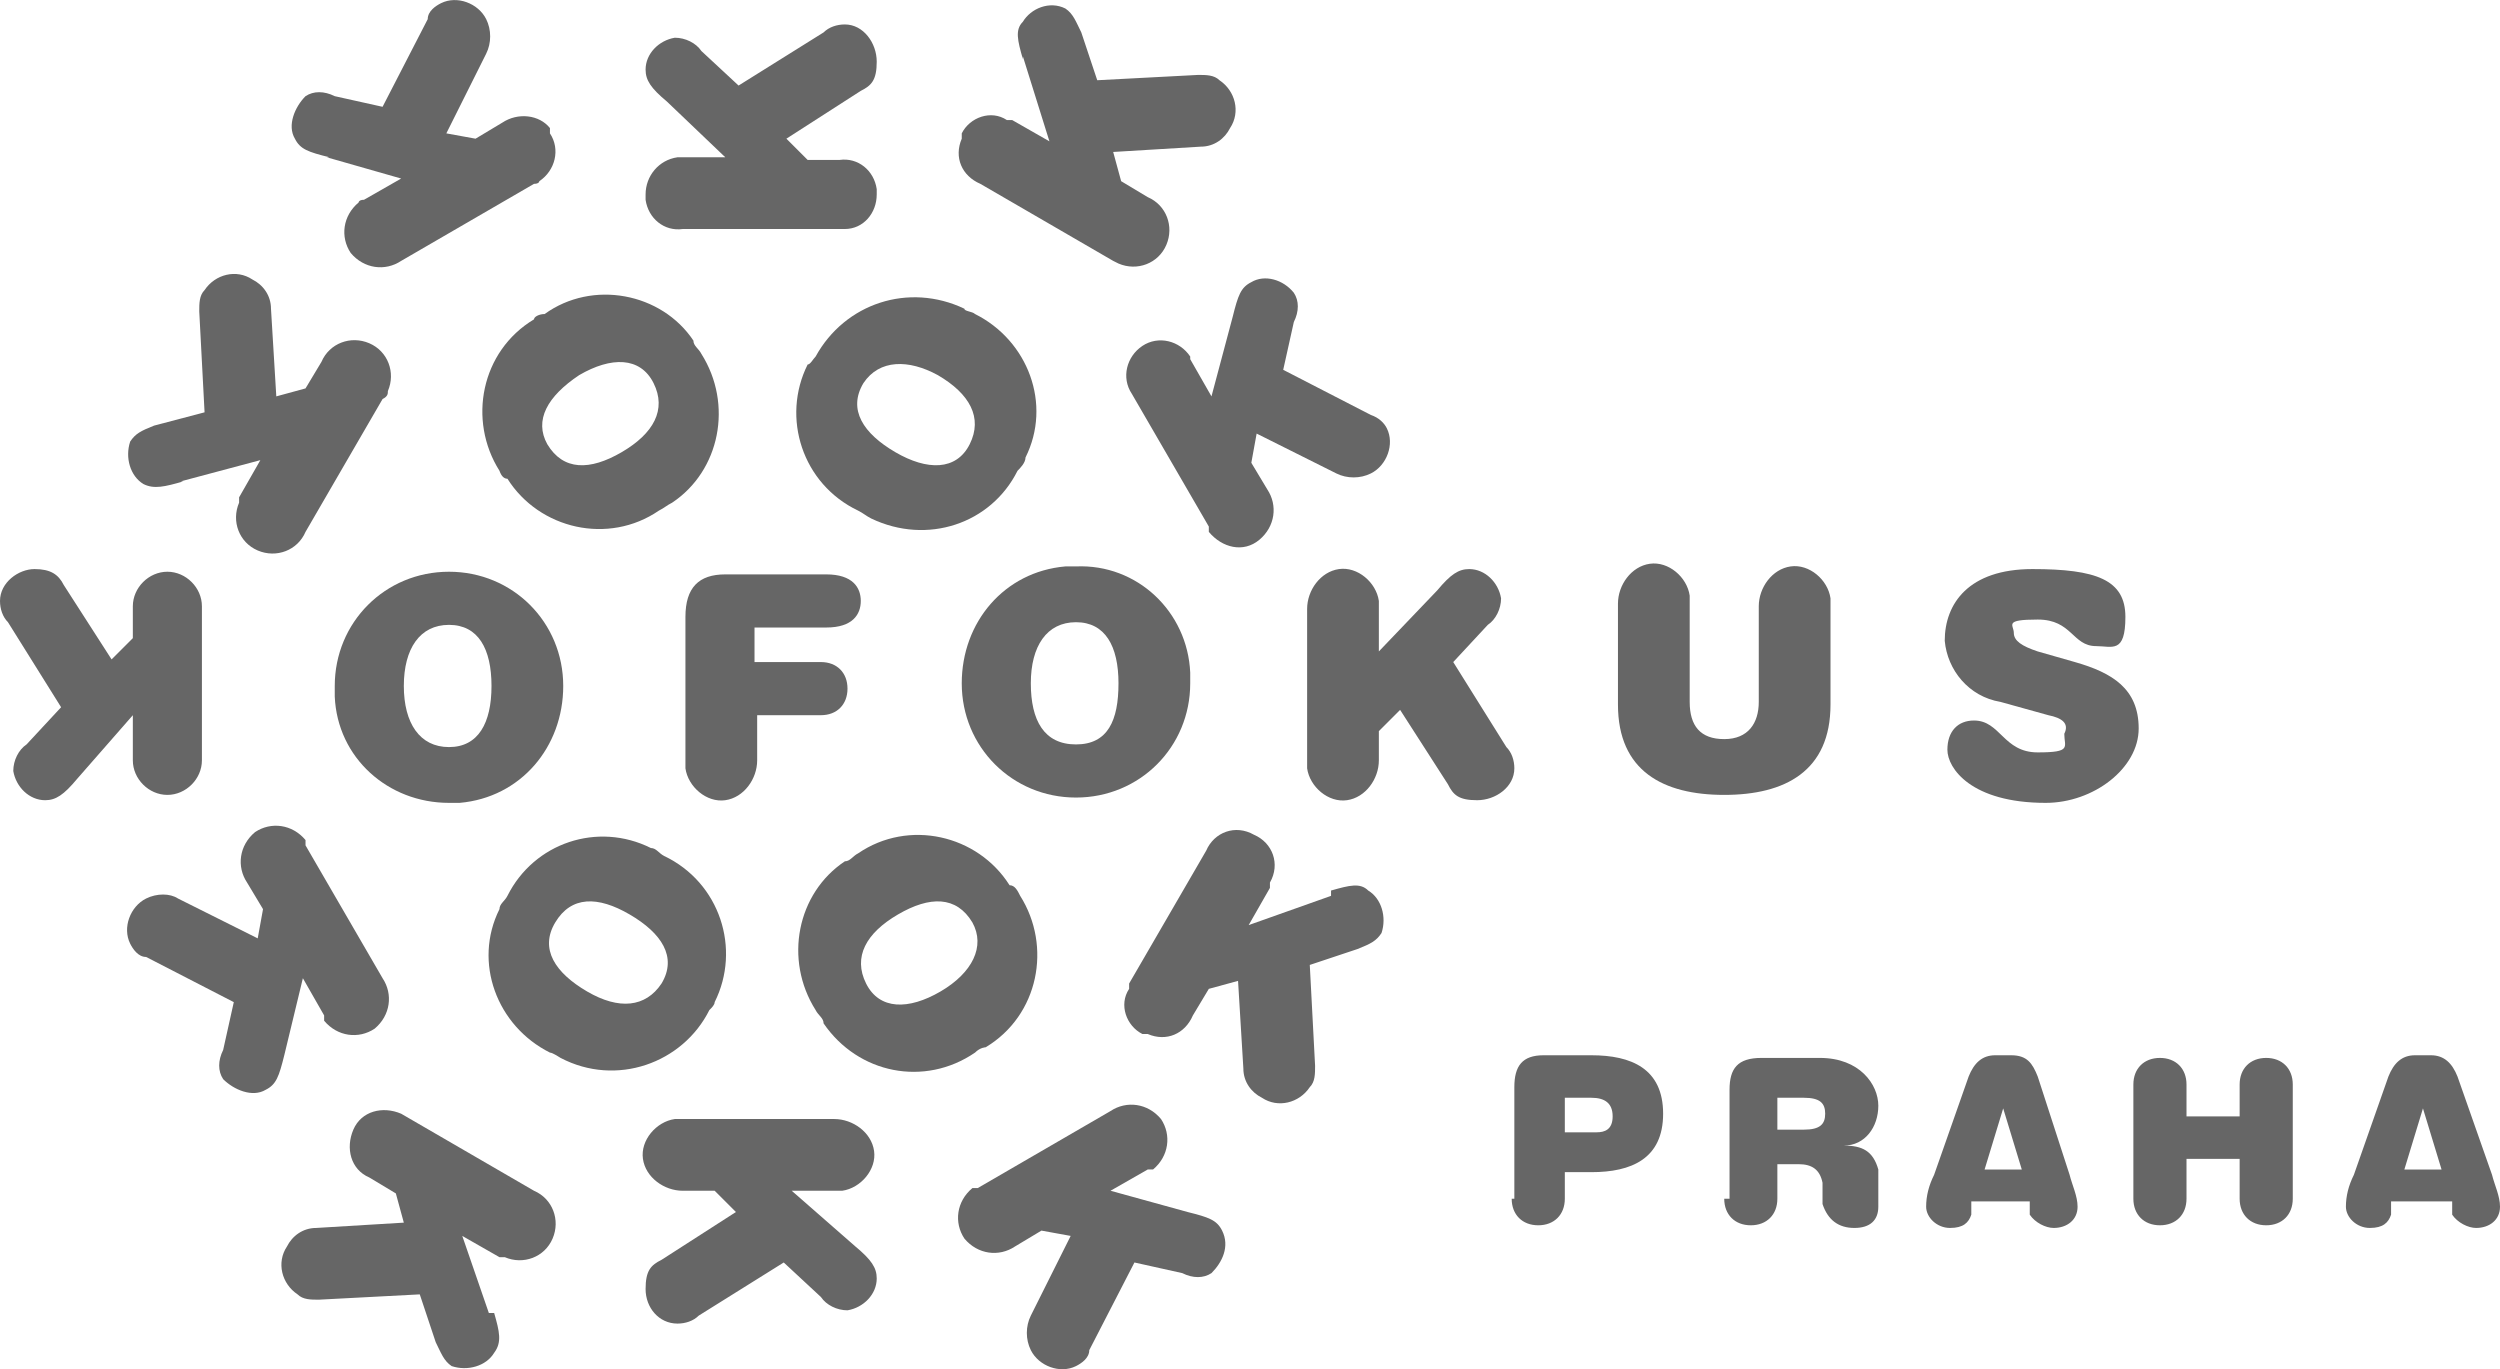
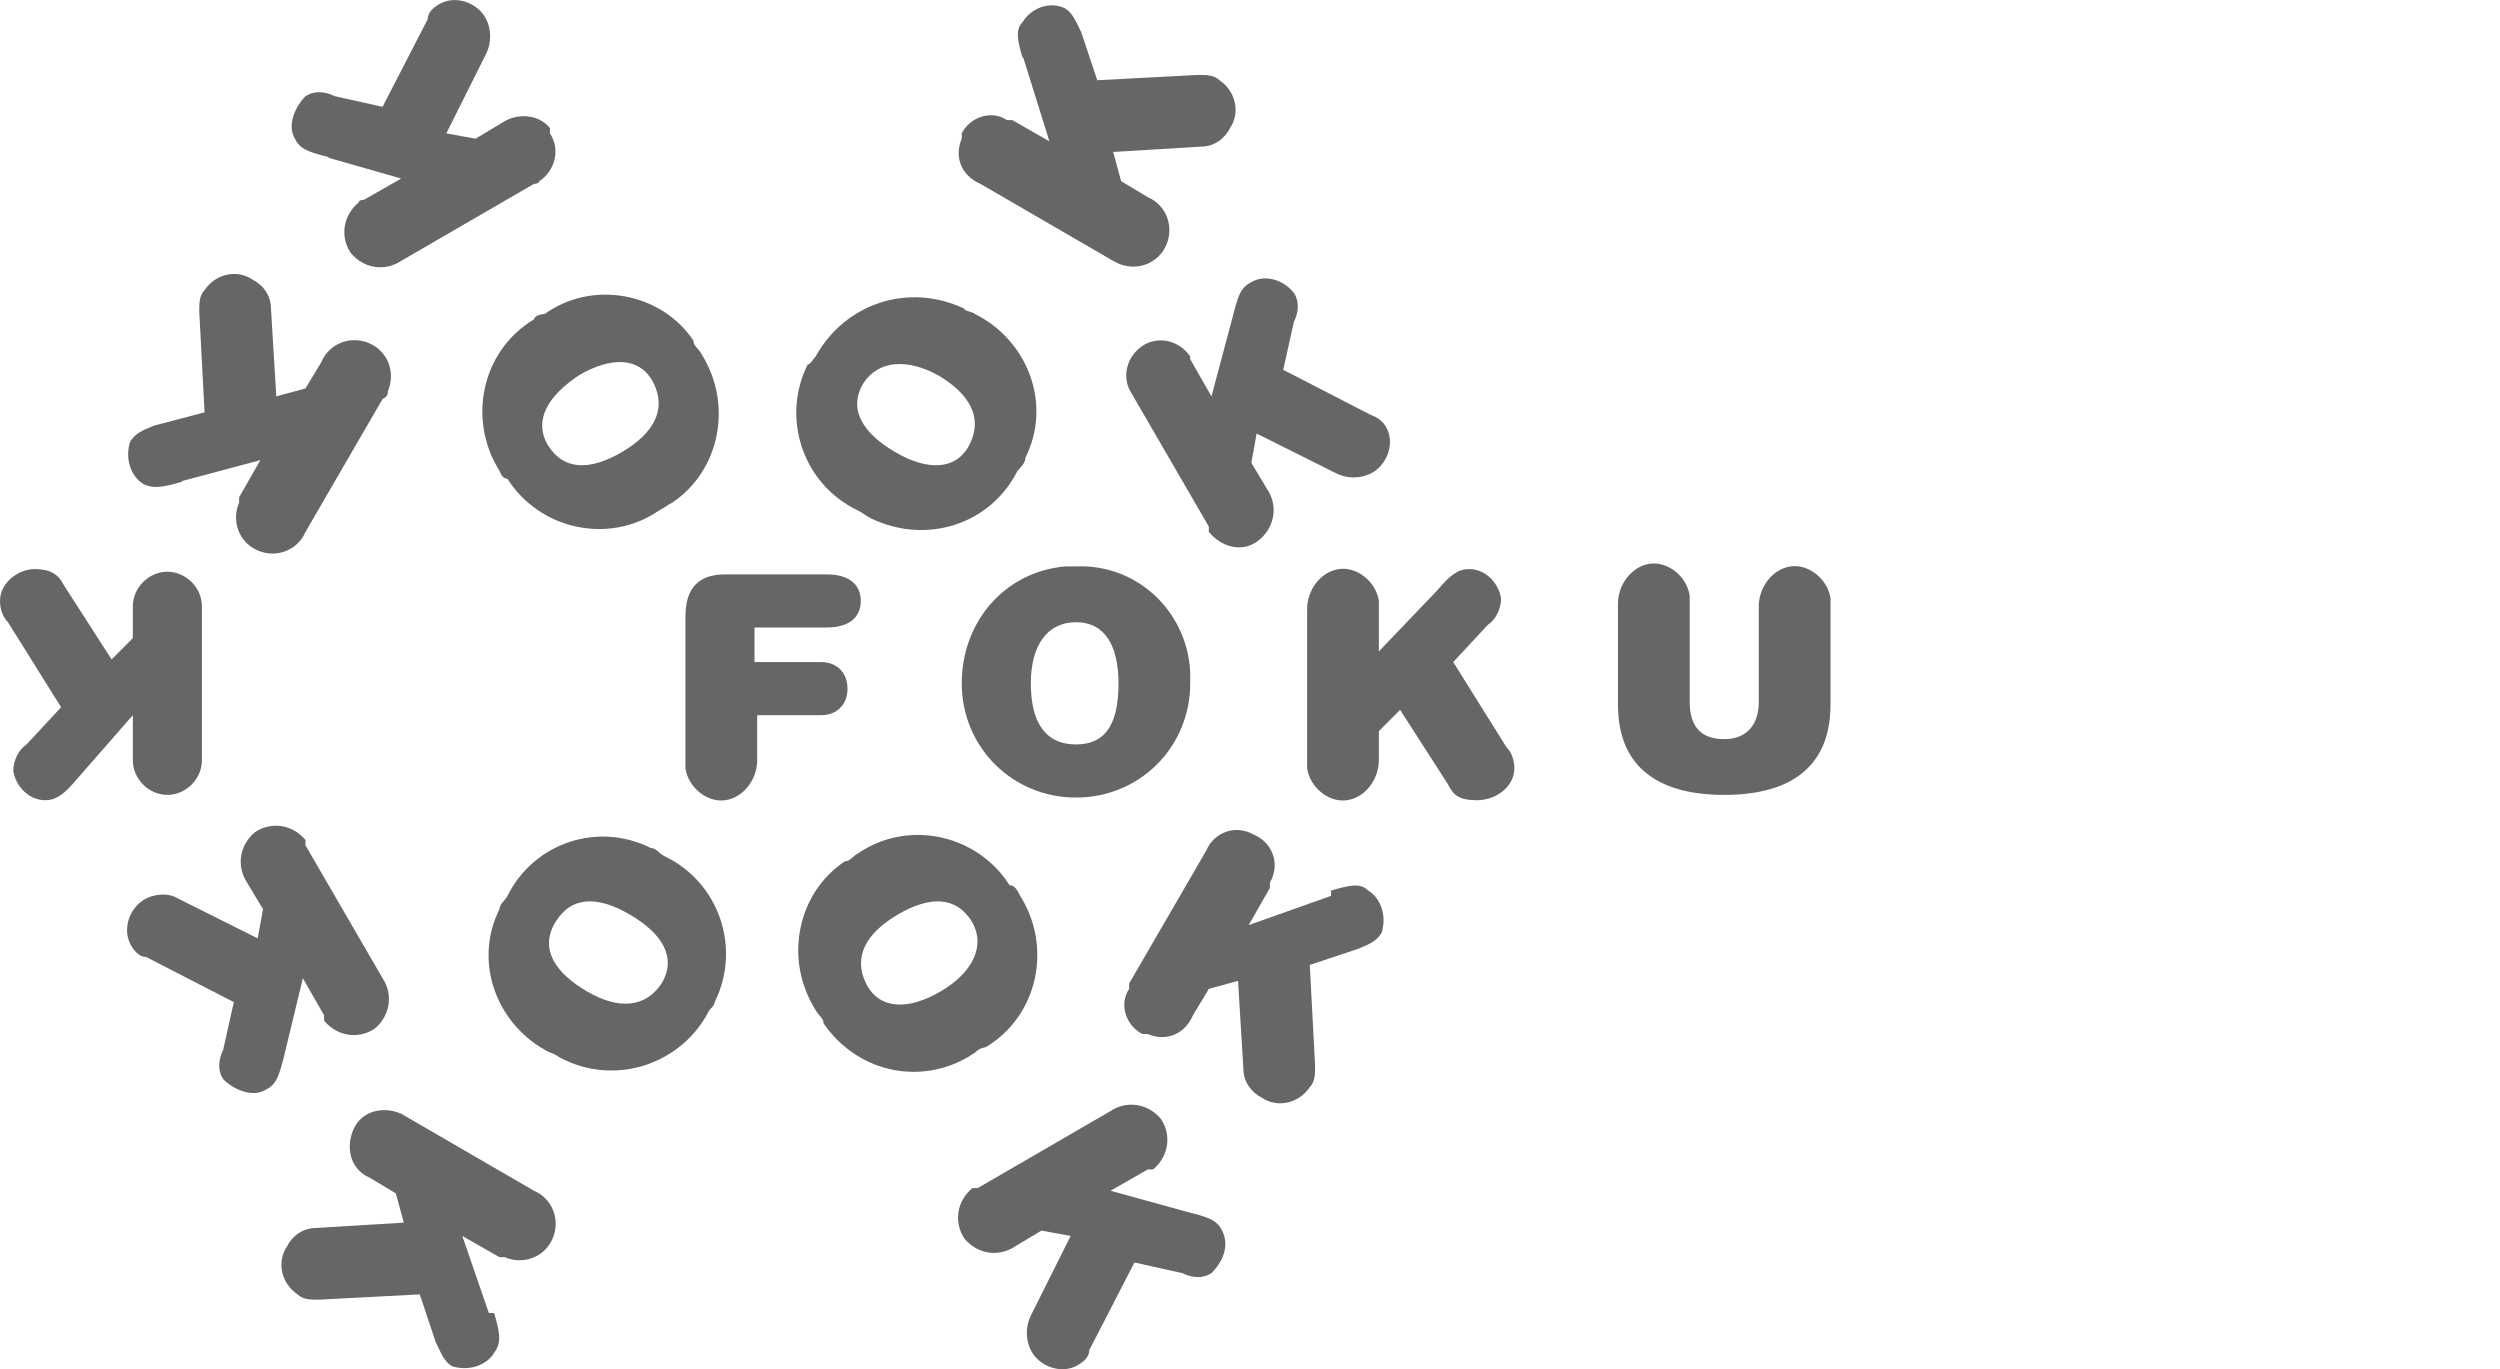
<svg xmlns="http://www.w3.org/2000/svg" id="Vrstva_2" data-name="Vrstva 2" viewBox="0 0 94.1 51.54">
  <defs>
    <style>
      .cls-1 {
        fill: #666;
      }
    </style>
  </defs>
  <g id="Vrstva_2-2" data-name="Vrstva 2">
    <g id="fokus">
-       <path class="cls-1" d="M91.9,44.02h-1.4l.7-2.3h0l.7,2.3h0ZM92.3,45.22v.5c.2.3.6.5.9.5.5,0,.9-.3.9-.8,0-.4-.2-.8-.3-1.2l-1.3-3.7c-.2-.5-.5-.8-1-.8h-.6c-.5,0-.8.3-1,.8l-1.3,3.7c-.2.4-.3.8-.3,1.2s.4.8.9.8.7-.2.8-.5v-.5h2.3ZM84.3,42.02h-2v-1.2c0-.6-.4-1-1-1s-1,.4-1,1v4.3c0,.6.4,1,1,1s1-.4,1-1v-1.5h2v1.5c0,.6.4,1,1,1s1-.4,1-1v-4.3c0-.6-.4-1-1-1s-1,.4-1,1v1.2ZM76.1,44.02h-1.4l.7-2.3h0l.7,2.3h0ZM76.4,45.22v.5c.2.3.6.5.9.5.5,0,.9-.3.9-.8,0-.4-.2-.8-.3-1.2l-1.2-3.7c-.2-.5-.4-.8-1-.8h-.6c-.5,0-.8.3-1,.8l-1.3,3.7c-.2.4-.3.8-.3,1.2s.4.8.9.8.7-.2.8-.5v-.5h2.2ZM66.9,42.52v-1.2h1c.6,0,.8.2.8.6s-.2.6-.8.6c0,0-1,0-1,0ZM64.9,45.12c0,.6.4,1,1,1s1-.4,1-1v-1.3h.8c.5,0,.8.2.9.7v.8c.2.6.6.9,1.2.9s.9-.3.9-.8v-1.4c-.2-.7-.6-.9-1.3-.9h0c.8,0,1.3-.7,1.3-1.5s-.7-1.8-2.2-1.8h-2.2c-.9,0-1.2.4-1.2,1.2v4.1h-.2ZM58.9,42.62v-1.3h1c.5,0,.8.2.8.7s-.3.6-.6.6h-1.2ZM56.9,45.12c0,.6.4,1,1,1s1-.4,1-1v-1h1c1.5,0,2.7-.5,2.7-2.2s-1.2-2.2-2.7-2.2h-1.8c-.8,0-1.1.4-1.1,1.2v4.2h-.1Z" />
      <path class="cls-1" d="M30.9,24.92c.6,0,1,.4,1,1s-.4,1-1,1h-2.4v1.7c0,.7-.5,1.4-1.2,1.5s-1.4-.5-1.5-1.2v-5.7c0-1.1.5-1.6,1.5-1.6h3.8c1,0,1.3.5,1.3,1s-.3,1-1.3,1h-2.7v1.3h2.5,0Z" />
      <path class="cls-1" d="M40.5,23.42c-1.1,0-1.7.9-1.7,2.3s.5,2.3,1.7,2.3,1.6-.9,1.6-2.3-.5-2.3-1.6-2.3ZM40.5,21.32c2.3-.1,4.2,1.7,4.3,4v.4c0,2.4-1.9,4.3-4.3,4.3s-4.3-1.9-4.3-4.3h0c0-2.3,1.6-4.2,3.9-4.4h.4Z" />
      <path class="cls-1" d="M54.1,22.22c.5-.6.8-.8,1.2-.8.6,0,1.1.5,1.2,1.1,0,.4-.2.8-.5,1l-1.3,1.4,2,3.2c.2.2.3.5.3.8,0,.7-.7,1.2-1.4,1.2s-.9-.2-1.1-.6l-1.8-2.8-.8.8v1.1c0,.7-.5,1.4-1.2,1.5s-1.4-.5-1.5-1.2v-6c0-.7.5-1.4,1.2-1.5s1.4.5,1.5,1.2v1.9l2.2-2.3h0Z" />
      <path class="cls-1" d="M66.2,22.82c0-.7.5-1.4,1.2-1.5s1.4.5,1.5,1.2v4c0,2.5-1.7,3.4-4,3.4s-4-.9-4-3.4v-3.8c0-.7.5-1.4,1.2-1.5s1.4.5,1.5,1.2v4c0,.9.4,1.4,1.3,1.4s1.3-.6,1.3-1.4v-3.6Z" />
-       <path class="cls-1" d="M77.1,26.92l-1.8-.5c-1.2-.2-2-1.2-2.1-2.3,0-1.4.9-2.7,3.3-2.7s3.5.4,3.5,1.8-.5,1.1-1.1,1.1h0c-.9,0-.9-1-2.2-1s-.9.2-.9.5.3.5.9.7l1.4.4c1.4.4,2.4,1,2.4,2.5s-1.7,2.8-3.5,2.8c-2.8,0-3.7-1.3-3.7-2s.4-1.1,1-1.1h0c1,0,1.1,1.2,2.4,1.2s1-.2,1-.7c.2-.4-.1-.6-.6-.7h0Z" />
      <path class="cls-1" d="M32.5,14.42c-.6,1,0,1.9,1.2,2.6s2.3.7,2.8-.3,0-1.9-1.2-2.6c-1.1-.6-2.2-.6-2.8.3ZM30.7,13.42c1.1-2,3.5-2.8,5.6-1.8,0,.1.3.1.4.2,2,1,2.9,3.4,1.9,5.4,0,.2-.2.4-.3.5-1,2-3.4,2.8-5.5,1.8-.2-.1-.3-.2-.5-.3-2.1-1-2.9-3.5-1.9-5.5.1,0,.2-.2.3-.3h0Z" />
      <path class="cls-1" d="M38.5,2.22c-.2-.7-.3-1.1,0-1.4.3-.5,1-.8,1.6-.5.3.2.4.5.6.9l.6,1.8,3.8-.2c.3,0,.6,0,.8.2.6.4.8,1.2.4,1.8-.2.4-.6.7-1.1.7l-3.3.2.3,1.1,1,.6c.7.3,1,1.1.7,1.8s-1.1,1-1.8.7l-.2-.1-5-2.9c-.7-.3-1-1-.7-1.7v-.2c.3-.6,1.1-.9,1.7-.5h.2l1.4.8-1-3.2s0,.1,0,.1Z" />
      <path class="cls-1" d="M36.6,34.72c-.6-1-1.6-1-2.8-.3-1.2.7-1.7,1.6-1.2,2.6s1.6,1,2.8.3c1.2-.7,1.7-1.7,1.2-2.6ZM38.4,33.72c1.2,1.9.7,4.5-1.3,5.7,0,0-.2,0-.4.2-1.9,1.3-4.4.8-5.7-1.1,0-.2-.2-.3-.3-.5-1.2-1.9-.7-4.4,1.1-5.6.2,0,.3-.2.5-.3,1.9-1.3,4.5-.7,5.7,1.2.2,0,.3.2.4.4h0Z" />
      <path class="cls-1" d="M44.7,45.62c.8.2,1.1.3,1.3.7.3.6,0,1.2-.4,1.6-.3.2-.7.2-1.1,0l-1.8-.4-1.7,3.3c0,.3-.3.5-.5.6-.6.3-1.4,0-1.7-.6-.2-.4-.2-.9,0-1.3l1.5-3-1.1-.2-1,.6c-.6.4-1.4.3-1.9-.3-.4-.6-.3-1.4.3-1.9h.2l5-2.9c.6-.4,1.4-.3,1.9.3.4.6.3,1.4-.3,1.9h-.2l-1.4.8,2.9.8h0Z" />
      <path class="cls-1" d="M46.4,11.92c.2-.8.3-1.1.7-1.3.5-.3,1.2-.1,1.6.4.2.3.2.7,0,1.1l-.4,1.8,3.3,1.7c.3.1.5.3.6.5.3.6,0,1.4-.6,1.7-.4.2-.9.2-1.3,0l-3-1.5-.2,1.1.6,1c.4.6.3,1.4-.3,1.9s-1.4.3-1.9-.3v-.2l-2.9-5c-.4-.6-.2-1.4.4-1.8s1.4-.2,1.8.4v.1l.8,1.4s.8-3,.8-3Z" />
      <path class="cls-1" d="M20.6,16.72c.6,1,1.6,1,2.8.3,1.2-.7,1.7-1.6,1.2-2.6s-1.6-1-2.8-.3c-1.2.8-1.7,1.7-1.2,2.6ZM18.8,17.72c-1.2-1.9-.7-4.5,1.3-5.7,0-.1.2-.2.4-.2,1.8-1.3,4.4-.8,5.6,1,0,.2.2.3.3.5,1.2,1.9.7,4.4-1.1,5.6-.2.1-.3.2-.5.3-1.9,1.3-4.5.7-5.7-1.2-.13,0-.23-.1-.3-.3h0Z" />
      <path class="cls-1" d="M12.4,5.92c-.8-.2-1.1-.3-1.3-.7-.3-.5,0-1.2.4-1.6.3-.2.7-.2,1.1,0l1.8.4,1.7-3.3c0-.3.3-.5.5-.6.6-.3,1.4,0,1.7.6.2.4.2.9,0,1.3l-1.5,3,1.1.2,1-.6c.6-.4,1.4-.3,1.8.2v.2c.4.6.2,1.4-.4,1.8,0,0,0,.1-.2.1l-5,2.9c-.6.4-1.4.3-1.9-.3-.4-.6-.3-1.4.3-1.9,0,0,0-.1.2-.1l1.4-.8-2.8-.8h.1Z" />
-       <path class="cls-1" d="M16.9,28.12c1.1,0,1.6-.9,1.6-2.3s-.5-2.3-1.6-2.3-1.7.9-1.7,2.3.6,2.3,1.7,2.3ZM16.9,30.22c-2.3,0-4.2-1.7-4.3-4v-.4c0-2.4,1.9-4.3,4.3-4.3s4.3,1.9,4.3,4.3h0c0,2.3-1.6,4.2-3.9,4.4h-.4Z" />
      <path class="cls-1" d="M2.9,29.32c-.5.6-.8.8-1.2.8-.6,0-1.1-.5-1.2-1.1,0-.4.2-.8.5-1l1.3-1.4-2-3.2c-.2-.2-.3-.5-.3-.8,0-.7.7-1.2,1.3-1.2s.9.2,1.1.6l1.8,2.8.8-.8v-1.2c0-.7.6-1.3,1.3-1.3s1.3.6,1.3,1.3h0v5.8c0,.7-.6,1.3-1.3,1.3s-1.3-.6-1.3-1.3h0v-1.7l-2.1,2.4h0Z" />
      <path class="cls-1" d="M24.9,37.02c.6-1,0-1.9-1.2-2.6-1.2-.7-2.2-.7-2.8.3s0,1.9,1.2,2.6c1.2.7,2.2.6,2.8-.3ZM26.7,38.02c-1,2-3.5,2.9-5.6,1.8,0,0-.3-.2-.4-.2-2-1-2.9-3.4-1.9-5.4,0-.2.2-.3.3-.5,1-2,3.4-2.8,5.4-1.8.2,0,.3.2.5.3,2.1,1,2.9,3.5,1.9,5.5,0,.1-.1.2-.2.3h0Z" />
      <path class="cls-1" d="M18.6,49.42c.2.7.3,1.1,0,1.5-.3.5-1,.7-1.6.5-.3-.2-.4-.5-.6-.9l-.6-1.8-3.8.2c-.3,0-.6,0-.8-.2-.6-.4-.8-1.2-.4-1.8.2-.4.6-.7,1.1-.7l3.3-.2-.3-1.1-1-.6c-.7-.3-.9-1.1-.6-1.8s1.1-.9,1.8-.6h0l5,2.9c.7.3,1,1.1.7,1.8s-1.1,1-1.8.7h-.2l-1.4-.8,1,2.9h.2Z" />
-       <path class="cls-1" d="M25.1,3.82c-.6-.5-.8-.8-.8-1.2,0-.6.5-1.1,1.1-1.2.4,0,.8.2,1,.5l1.4,1.3,3.2-2c.2-.2.5-.3.8-.3.7,0,1.2.7,1.2,1.4s-.2.9-.6,1.1l-2.8,1.8.8.8h1.2c.7-.1,1.3.4,1.4,1.1v.2c0,.7-.5,1.3-1.2,1.3h-6.1c-.7.1-1.3-.4-1.4-1.1v-.2c0-.7.5-1.3,1.2-1.4h1.8s-2.2-2.1-2.2-2.1Z" />
      <path class="cls-1" d="M6.9,18.12c-.7.2-1.1.3-1.5.1-.5-.3-.7-1-.5-1.6.2-.3.4-.4.9-.6l1.9-.5-.2-3.8c0-.3,0-.6.2-.8.4-.6,1.2-.8,1.8-.4h0c.4.2.7.6.7,1.1l.2,3.3,1.1-.3.6-1c.3-.7,1.1-1,1.8-.7s1,1.1.7,1.8c0,.1,0,.2-.2.3l-2.9,5c-.3.7-1.1,1-1.8.7s-1-1.1-.7-1.8v-.2l.8-1.4-3,.8h.1Z" />
      <path class="cls-1" d="M10.7,39.72c-.2.8-.3,1.1-.7,1.3-.5.3-1.2,0-1.6-.4-.2-.3-.2-.7,0-1.1l.4-1.8-3.3-1.7c-.3,0-.5-.3-.6-.5-.3-.6,0-1.4.6-1.7.4-.2.9-.2,1.2,0l3,1.5.2-1.1-.6-1c-.4-.6-.3-1.4.3-1.9.6-.4,1.4-.3,1.9.3v.2l2.9,5c.4.6.3,1.4-.3,1.9-.6.4-1.4.3-1.9-.3v-.2l-.8-1.4-.7,2.9h0Z" />
-       <path class="cls-1" d="M32.2,46.92c.6.5.8.8.8,1.2,0,.6-.5,1.1-1.1,1.2-.4,0-.8-.2-1-.5l-1.4-1.3-3.2,2c-.2.2-.5.3-.8.3-.7,0-1.2-.6-1.2-1.3s.2-.9.6-1.1l2.8-1.8-.8-.8h-1.2c-.7,0-1.4-.5-1.5-1.2s.5-1.4,1.2-1.5h6c.7,0,1.4.5,1.5,1.2s-.5,1.4-1.2,1.5h-1.9l2.4,2.1h0Z" />
      <path class="cls-1" d="M50.1,33.52c.7-.2,1.1-.3,1.4,0,.5.3.7,1,.5,1.6-.2.3-.4.4-.9.6l-1.8.6.2,3.8c0,.3,0,.6-.2.8-.4.6-1.2.8-1.8.4-.4-.2-.7-.6-.7-1.1l-.2-3.3-1.1.3-.6,1c-.3.7-1,1-1.7.7h-.2c-.6-.3-.9-1.1-.5-1.7v-.2l2.9-5c.3-.7,1.1-1,1.8-.6.7.3,1,1.1.6,1.8v.2l-.8,1.4,3.1-1.1v-.2h0Z" />
    </g>
  </g>
</svg>